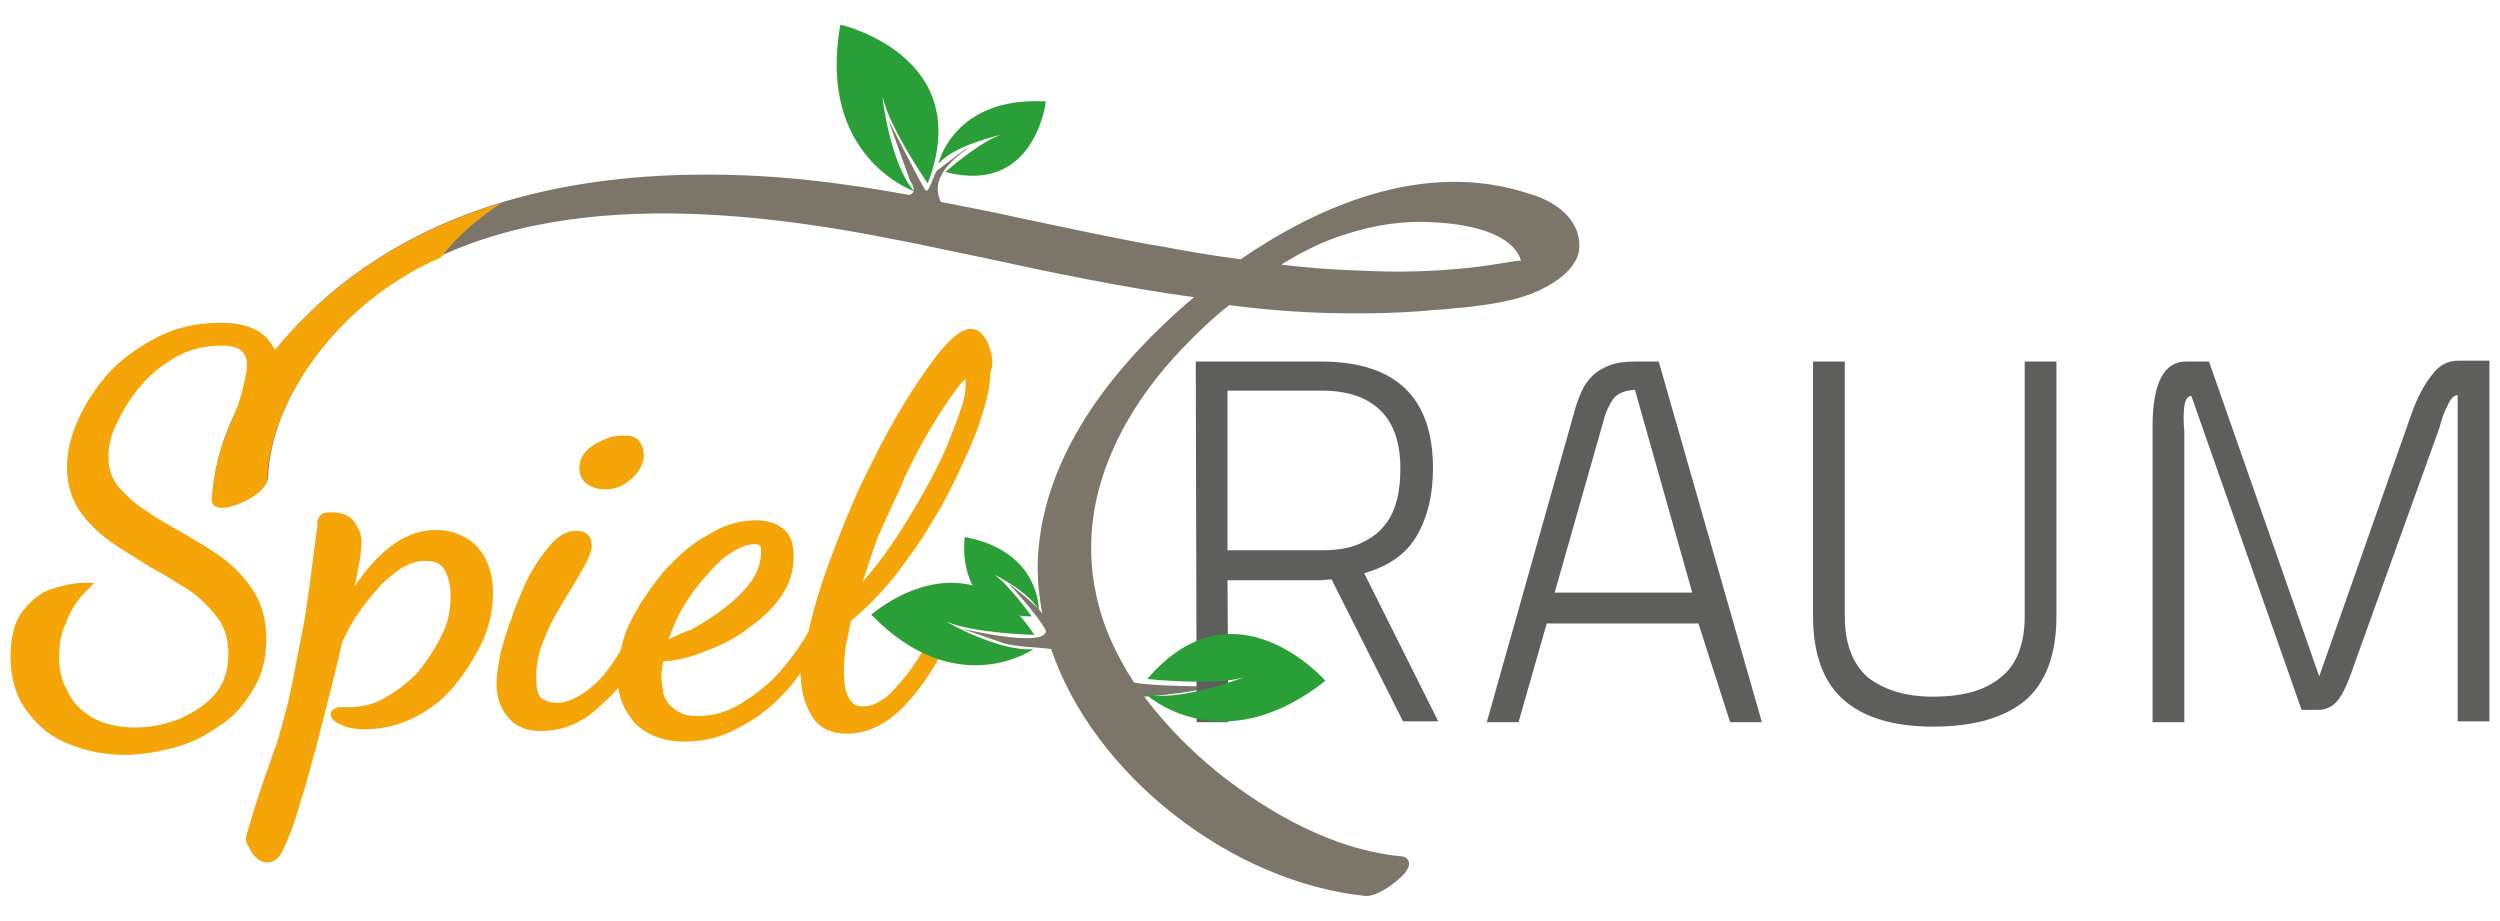
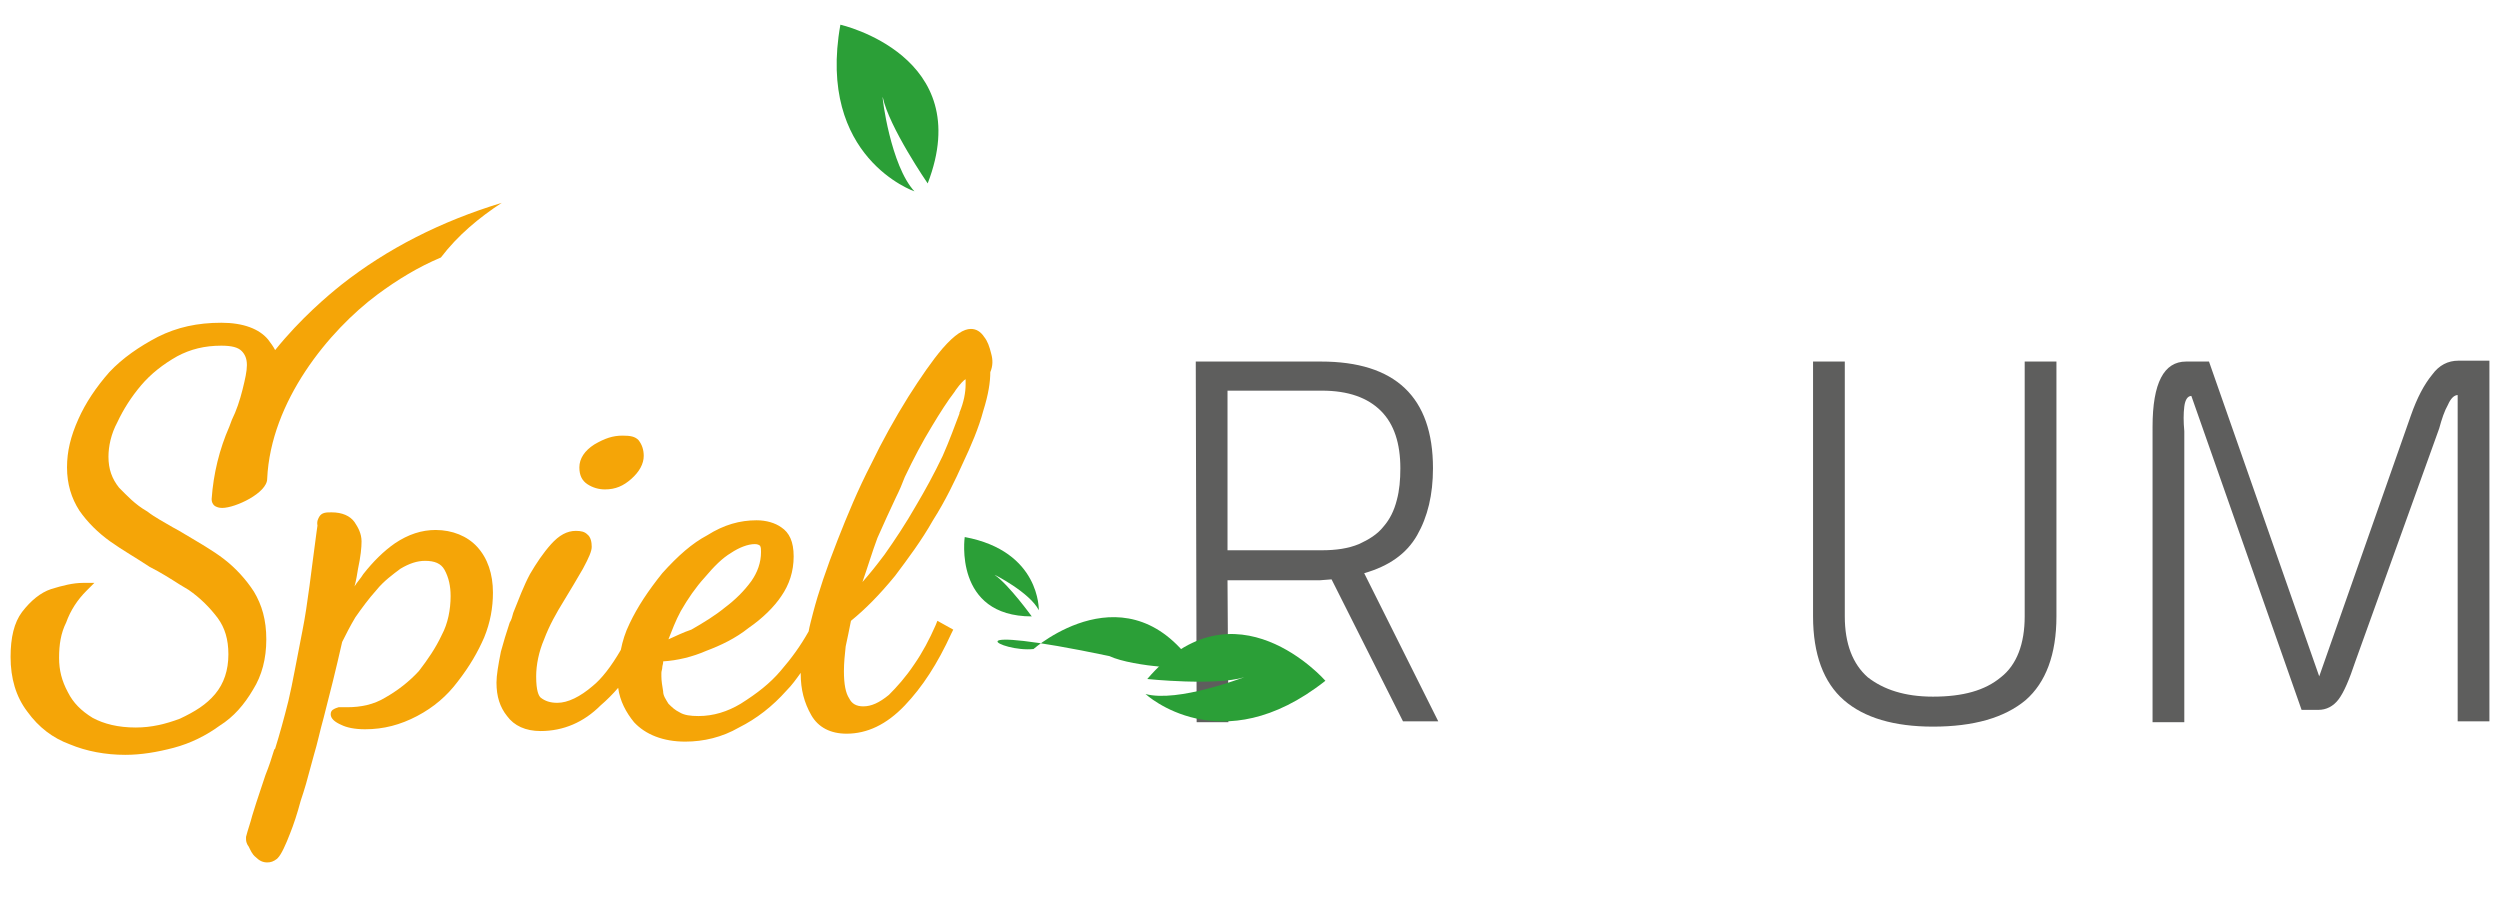
<svg xmlns="http://www.w3.org/2000/svg" version="1.1" id="Ebene_1" x="0px" y="0px" viewBox="0 0 283.5 104.4" style="enable-background:new 0 0 283.5 104.4;" xml:space="preserve">
  <style type="text/css">
	.st0{fill:#7C7569;}
	.st1{fill:#5E5E5D;}
	.st2{fill:#F5A507;}
	.st3{fill:#2B9F37;}
</style>
  <g>
    <g>
-       <path class="st0" d="M173.5,22c-12.2-4.1-24.5,1.7-32.8,7.4c-3.1-0.4-6.1-0.9-9.2-1.5l-1.3-0.2c-4.7-0.9-9.5-1.9-14.2-2.9    c-3.1-0.7-6.2-1.3-9.3-1.9c-1.6-3.2,2.6-5.6,3-6.1c0.5-0.5-3.5,2.6-3.5,2.6c-0.5,0.9-0.9,2.7-1.3,2.1c-0.5-0.7-4.2-8-4.2-8l2.5,7    c0,0,1,1.3-0.1,1.6c-4.5-0.8-9.6-1.6-14.9-2c-20.7-1.5-37.3,2.6-49.4,12.1c-3.3,2.6-14.1,12-14.7,24.2c0,0.3,0.1,0.6,0.4,0.8    c0.2,0.1,0.4,0.2,0.8,0.2c1.5,0,5.1-1.7,5.1-3.3c0.4-8.8,7-16.8,12.5-20.9c16.8-12.5,41.9-9.4,59.3-5.9c3.1,0.6,6.2,1.3,9.2,1.9    c7.8,1.7,15.9,3.4,24,4.5c-11.3,9.6-17.2,19.6-17.7,29.6c-0.1,2.1,0.1,4.2,0.5,6.3c-0.6-1-3.9-3.5-3.9-3.5s3.3,3.5,4.3,5.4    c0,0,0,0,0,0.1c-0.2,1.9-9.5-0.3-9.5-0.3l4.6,1.6c1.5,0.5,4.3,0.5,5.5,0.7c4.8,14.2,20.3,26.4,35.6,28c0.1,0,0.1,0,0.2,0    c1.3,0,3.5-1.6,4.4-2.7c0.1-0.2,0.6-0.8,0.3-1.3c-0.1-0.2-0.3-0.5-0.9-0.5c-9-0.9-16.8-6.4-20.7-9.5c-3.1-2.5-5.9-5.4-8.2-8.4    c0,0-0.2-0.2-0.1-0.2c6.5-0.5,7.2-1.2,8.5-1.2c-3.5,0.1-8.3-0.1-9.7-0.4c-2.2-3.4-3.6-6.6-4.3-10c-2.7-12.5,4.9-22.8,9.7-27.8    c1.8-1.9,3.6-3.6,5.4-5c3.8,0.5,7.5,0.8,11.4,0.9c4.4,0.1,8.5,0,12.4-0.4l0.3,0c3.3-0.3,7-0.6,10.2-1.8c2-0.8,5.3-2.6,5.4-5.3    C179.2,24.8,176.3,22.8,173.5,22z M171.9,29.6c-1.8,0.3-3.7,0.6-5.6,0.8c-3.9,0.4-7.8,0.5-11.7,0.3c-3.1-0.1-6.3-0.3-9.3-0.7    c2.6-1.6,4.9-2.7,7.2-3.4c3.3-1.1,6.7-1.6,10-1.4c1.9,0.1,7.7,0.5,9.6,3.5c0.2,0.3,0.3,0.6,0.4,0.9    C172.4,29.5,172.2,29.6,171.9,29.6z" />
      <g>
        <path class="st1" d="M149.7,65.8h-10.5l0.1,16.1h-3.6L135.6,41h14.2c8.4,0,12.7,4,12.7,12.1c0,3-0.6,5.5-1.8,7.6     c-1.2,2.1-3.2,3.5-6,4.3l8.4,16.8h-4l-8.1-16.1L149.7,65.8z M158.8,53.1c0-2.8-0.7-5-2.2-6.5c-1.5-1.5-3.7-2.3-6.7-2.3h-10.7     v18.1h10.7c1.6,0,3-0.2,4.2-0.7c1.1-0.5,2.1-1.1,2.8-2c0.7-0.8,1.2-1.8,1.5-3C158.7,55.6,158.8,54.4,158.8,53.1z" />
-         <path class="st1" d="M178.5,46.8c0.2-0.8,0.5-1.6,0.8-2.3c0.3-0.7,0.7-1.3,1.3-1.9c0.5-0.5,1.2-0.9,2-1.2     c0.8-0.3,1.8-0.4,2.9-0.4h2.6l11.7,40.9h-3.6l-3.6-11.2h-17.2l-3.2,11.2h-3.6L178.5,46.8z M176.3,67.2h15.6l-6.5-23     c-1.2,0.1-2,0.4-2.5,1.1c-0.4,0.6-0.8,1.4-1,2.2L176.3,67.2z" />
        <path class="st1" d="M211.8,76.8c1.8,1.4,4.2,2.2,7.4,2.2c3.4,0,5.9-0.7,7.7-2.2c1.8-1.4,2.7-3.8,2.7-6.9V41h3.6v28.9     c0,4.3-1.2,7.5-3.5,9.5c-2.4,2-5.9,3-10.5,3c-4.4,0-7.8-1-10.1-3c-2.3-2-3.5-5.2-3.5-9.5V41h3.6v28.9     C209.2,73,210.1,75.3,211.8,76.8z" />
        <path class="st1" d="M244.1,48.4c0-5,1.3-7.4,3.8-7.4h2.6L263,76.7l10.4-29.6c0.7-2,1.5-3.5,2.4-4.6c0.8-1.1,1.8-1.6,3-1.6h3.5     v40.9h-3.6v-37c-0.4,0-0.8,0.4-1.1,1.1c-0.4,0.7-0.7,1.6-1,2.7L267.1,75c-0.7,2.1-1.3,3.5-1.9,4.3c-0.6,0.8-1.4,1.2-2.3,1.2H261     l-12.5-35.6c-0.4,0-0.7,0.4-0.8,1.2c-0.1,0.8-0.1,1.7,0,2.8v33h-3.6V48.4z" />
      </g>
      <g>
        <path class="st2" d="M49.4,60.1c-1.6,0-3.1,0.5-4.6,1.5c-1.3,0.9-2.5,2.1-3.6,3.5c-0.3,0.5-0.7,0.9-1,1.4c0.2-0.7,0.3-1.4,0.4-2     c0.3-1.4,0.4-2.4,0.4-3.1c0-0.9-0.4-1.6-0.8-2.2c-0.5-0.7-1.4-1.1-2.6-1.1c-0.6,0-1.1,0-1.4,0.5c-0.1,0.2-0.3,0.5-0.2,1l-0.1,0.7     c-0.6,4.4-1,8.2-1.6,11.2c-0.7,3.5-1.1,5.9-1.6,8c-0.5,2-1,3.8-1.5,5.4L31.1,85c-0.3,1-0.6,1.9-1,2.9c-0.2,0.6-0.4,1.2-0.6,1.8     c-0.3,0.9-0.6,1.8-0.9,2.8c-0.2,0.8-0.5,1.6-0.7,2.4l0,0.2c0,0.2,0,0.5,0.3,0.9c0.2,0.4,0.4,0.9,0.8,1.2c0.4,0.4,0.8,0.6,1.3,0.6     c0.4,0,0.7-0.1,1.1-0.4l0.1-0.1c0.4-0.4,0.9-1.5,1.4-2.8c0.4-1,0.8-2.2,1.2-3.7c0.2-0.6,0.4-1.2,0.6-1.9c0.3-1.1,0.6-2.2,0.9-3.3     c0.4-1.3,0.7-2.8,1.1-4.2c0.7-2.7,1.4-5.5,2.1-8.6c0.4-0.8,0.9-1.8,1.5-2.8c0.7-1,1.5-2.1,2.4-3.1c0.8-1,1.9-1.8,2.7-2.4     c1-0.6,1.9-0.9,2.8-0.9c1.1,0,1.8,0.3,2.2,1c0.5,0.9,0.7,1.9,0.7,3c0,1.5-0.3,3.1-1,4.4c-0.7,1.5-1.6,2.8-2.6,4.1     c-1.1,1.2-2.4,2.2-3.8,3c-1.3,0.8-2.8,1.1-4.3,1.1h-1l-0.3,0.1c-0.2,0.1-0.6,0.2-0.6,0.7c0,0.5,0.5,0.9,1.2,1.2     c0.6,0.3,1.5,0.5,2.7,0.5c2.1,0,4-0.5,5.9-1.5c1.9-1,3.4-2.3,4.6-3.9c1.4-1.8,2.3-3.4,3-5c0.7-1.7,1-3.4,1-5.1     c0-2.1-0.6-3.9-1.8-5.2C53,60.8,51.3,60.1,49.4,60.1z" />
        <path class="st2" d="M66.6,54.9c0.6,0.4,1.3,0.6,2,0.6c1.2,0,2.1-0.4,3-1.2c0.9-0.8,1.4-1.7,1.4-2.6c0-0.7-0.2-1.3-0.6-1.8     c-0.4-0.4-0.9-0.5-1.8-0.5c-1.1,0-2,0.3-3.2,1c-1.1,0.7-1.7,1.6-1.7,2.6C65.7,53.9,66,54.5,66.6,54.9z" />
        <path class="st2" d="M112.4,40.1c-0.2-0.8-0.4-1.4-0.8-1.9c-0.4-0.6-0.9-0.9-1.5-0.9c-0.8,0-1.8,0.6-3.2,2.2     c-1.2,1.4-2.5,3.3-3.9,5.5c-1.5,2.4-3,5.1-4.2,7.6c-1.5,2.9-2.7,5.8-3.8,8.6c-1.3,3.3-2.2,6-2.8,8.3c-0.2,0.8-0.4,1.5-0.5,2.1     c-0.9,1.6-1.9,3-3.2,4.5c-1.2,1.4-2.6,2.5-4.5,3.7c-1.5,0.9-3.1,1.4-4.8,1.4c-0.9,0-1.6-0.1-2.1-0.4c-0.6-0.3-0.9-0.6-1.3-1     c-0.3-0.5-0.6-0.9-0.6-1.4c-0.1-0.6-0.2-1.2-0.2-1.7c0-0.1,0-0.2,0-0.4c0-0.2,0.1-0.4,0.1-0.6c0-0.2,0.1-0.4,0.1-0.6     c0,0,0-0.1,0-0.1c1.6-0.1,3.3-0.5,4.9-1.2c1.6-0.6,3.3-1.4,4.8-2.6c1.6-1.1,2.9-2.4,3.7-3.6c0.9-1.3,1.4-2.8,1.4-4.5     c0-1.7-0.5-2.7-1.4-3.3c-0.7-0.5-1.7-0.8-2.8-0.8c-1.9,0-3.7,0.5-5.6,1.7c-1.7,0.9-3.3,2.3-5.1,4.3c-1.6,2-2.8,3.8-3.7,5.7     c-0.5,1-0.8,2-1,3c-1.1,1.9-2.2,3.3-3.2,4.1c-1.4,1.2-2.8,1.9-4,1.9c-0.8,0-1.4-0.2-1.9-0.6c-0.2-0.2-0.5-0.7-0.5-2.4     c0-1.3,0.3-2.8,0.9-4.2c0.6-1.6,1.4-3,2.2-4.3c0.8-1.3,1.5-2.5,2.2-3.7c0.7-1.3,1-2,1-2.5c0-0.5-0.1-1.1-0.5-1.4     c-0.3-0.3-0.7-0.4-1.3-0.4c-1,0-1.9,0.5-2.8,1.5c-0.9,1-1.7,2.2-2.4,3.4c-0.7,1.3-1.3,2.9-1.9,4.4c-0.1,0.4-0.2,0.8-0.4,1.1     c-0.4,1.2-0.7,2.2-1,3.3c-0.3,1.5-0.5,2.7-0.5,3.5c0,1.6,0.4,2.8,1.2,3.8c0.8,1.1,2.1,1.7,3.8,1.7c2.6,0,4.9-1,6.8-2.9     c0.7-0.6,1.4-1.3,2-2c0.2,1.5,0.9,2.8,1.8,3.9c1.3,1.4,3.3,2.2,5.8,2.2c2.1,0,4.2-0.5,6.1-1.6c2-1,3.8-2.4,5.4-4.2     c0.6-0.6,1.1-1.3,1.6-2c0,0,0,0.1,0,0.1c0,1.8,0.4,3.3,1.2,4.7c0.8,1.4,2.2,2.1,4,2.1c2.3,0,4.5-1,6.6-3.2c2-2.1,3.7-4.7,5.3-8.2     l0.2-0.4l-1.8-1l-0.2,0.5c-0.7,1.6-1.5,3.1-2.4,4.4c-1,1.5-2,2.6-2.9,3.5c-1.1,0.9-2,1.3-2.9,1.3c-0.8,0-1.3-0.3-1.6-0.9     c-0.4-0.6-0.6-1.6-0.6-3.1c0-0.9,0.1-1.9,0.2-2.8c0.2-0.9,0.4-1.9,0.6-2.9c1.6-1.3,3.2-2.9,5-5.1c1.5-2,3-4,4.3-6.3     c1.4-2.2,2.5-4.5,3.4-6.5c0.9-1.9,1.8-4,2.3-5.9c0.6-1.9,0.8-3.3,0.8-4.4C112.6,41.5,112.6,40.8,112.4,40.1z M75.8,72.5     c0.4-1,0.8-2.1,1.4-3.2c0.8-1.4,1.7-2.7,2.7-3.8c1.1-1.3,2-2.2,3-2.8c0.9-0.6,1.9-1,2.7-1c0.3,0,0.5,0.1,0.6,0.2     c0.1,0.2,0.1,0.4,0.1,0.7c0,1.2-0.4,2.3-1.1,3.3c-0.8,1.1-1.8,2.1-3,3c-1.1,0.9-2.4,1.7-3.8,2.5C77.5,71.7,76.7,72.1,75.8,72.5z      M109.5,43.6c0,0.9-0.2,2-0.7,3.2l0,0.1c-0.5,1.3-1.1,3-1.9,4.8c-1,2.1-2,3.9-3,5.6c-1.2,2.1-2.4,3.9-3.6,5.6     c-0.9,1.2-1.7,2.2-2.5,3.1c0.6-1.7,1.1-3.4,1.7-5c0.7-1.6,1.4-3.1,2.1-4.6c0.4-0.8,0.7-1.5,1-2.3c1-2.1,2-4,3.1-5.8     c0.9-1.5,1.8-2.9,2.5-3.8l0.2-0.3c0.5-0.7,0.9-1.1,1.1-1.2C109.5,43.3,109.5,43.5,109.5,43.6z" />
      </g>
      <path class="st3" d="M129.9,78.7c0,0,8.5,7.9,20.4-1.5c0,0-10.3-11.8-20.2-0.2c0,0,7.7,0.8,11-0.2C141,76.8,133.6,79.7,129.9,78.7    z" />
-       <path class="st3" d="M117.2,73.6c0,0-8.7,6.1-18.4-3.9c0,0,10.8-9.5,18.5,2.3c0,0-7.1-0.2-9.9-1.5C107.2,70.5,113.5,74,117.2,73.6    z" />
+       <path class="st3" d="M117.2,73.6c0,0,10.8-9.5,18.5,2.3c0,0-7.1-0.2-9.9-1.5C107.2,70.5,113.5,74,117.2,73.6    z" />
      <path class="st3" d="M103.7,21.7c0,0-11.1-3.8-8.4-18.9c0,0,15.5,3.5,9.9,18c0,0-4.4-6.4-5.1-9.8C100,10.9,101,18.8,103.7,21.7z" />
      <path class="st3" d="M117.8,69.2c0,0,0.2-6.7-8.4-8.3c0,0-1.3,9,7.6,9c0,0-2.6-3.6-4.2-4.7C112.7,65.1,116.8,67.2,117.8,69.2z" />
-       <path class="st3" d="M106.4,18.6c0,0,1.7-7.7,12.2-7.1c0,0-1.2,10.7-11.4,8c0,0,4-3.5,6.3-4.2C113.4,15.3,108.1,16.5,106.4,18.6z" />
    </g>
    <path class="st2" d="M56.9,23c-6.9,2.1-13,5.2-18.2,9.3c-1.5,1.2-4.6,3.8-7.5,7.4c-0.2-0.4-0.5-0.8-0.8-1.2c-1-1.2-2.8-1.9-5.3-1.9   c-2.7,0-5,0.5-7.2,1.6c-2.1,1.1-4,2.4-5.5,4c-1.5,1.7-2.7,3.5-3.5,5.3C8,49.5,7.6,51.2,7.6,53c0,1.9,0.5,3.5,1.4,4.9   c0.9,1.3,2.1,2.5,3.5,3.5c1.4,1,3,1.9,4.5,2.9c1.2,0.6,2.3,1.3,3.4,2c0.3,0.2,0.7,0.4,1,0.6c1.3,0.9,2.4,2,3.3,3.2   c0.8,1.1,1.2,2.4,1.2,4.1c0,1.8-0.5,3.3-1.5,4.5c-1,1.2-2.3,2-4,2.8c-1.6,0.6-3.2,1-5,1c-2,0-3.6-0.4-4.9-1.1   c-1.3-0.8-2.2-1.7-2.8-2.9C7,77.2,6.7,76,6.7,74.6c0-1.5,0.2-2.8,0.8-4c0.5-1.4,1.3-2.6,2.3-3.6l0.9-0.9H9.4   c-1.1,0-2.3,0.3-3.6,0.7c-1.2,0.4-2.3,1.3-3.3,2.6c-0.9,1.2-1.3,2.9-1.3,5.1c0,2.4,0.6,4.5,1.9,6.2c1.3,1.8,2.9,3,4.8,3.7   c1.9,0.8,4.1,1.2,6.3,1.2c1.8,0,3.6-0.3,5.5-0.8c1.9-0.5,3.7-1.4,5.2-2.5c1.6-1,2.8-2.4,3.8-4.1c1-1.6,1.5-3.5,1.5-5.7   c0-2.2-0.5-3.9-1.4-5.4c-0.9-1.4-2.1-2.7-3.4-3.7c-1.3-1-2.9-1.9-4.4-2.8c-0.5-0.3-1-0.6-1.4-0.8c-1-0.6-2-1.1-2.9-1.8   c-1.4-0.8-2.3-1.8-3.2-2.7c-0.8-1-1.2-2.1-1.2-3.5c0-1.2,0.3-2.6,1-3.9c0.7-1.5,1.6-2.9,2.7-4.2c1.1-1.3,2.5-2.4,4.1-3.3   c1.5-0.8,3.1-1.2,5-1.2c1.2,0,1.9,0.2,2.3,0.6c0.4,0.4,0.6,0.9,0.6,1.6c0,0.7-0.2,1.6-0.5,2.8c-0.3,1.2-0.7,2.4-1.2,3.4l-0.3,0.8   c-1.1,2.5-1.8,5.3-2,8.2c0,0.3,0.1,0.6,0.4,0.8c0.2,0.1,0.4,0.2,0.8,0.2c1.5,0,5.1-1.7,5.1-3.3c0.4-8.8,7-16.8,12.5-20.9   c2.3-1.7,4.6-3.1,7.2-4.2C51.9,26.7,54.3,24.7,56.9,23z" />
  </g>
</svg>